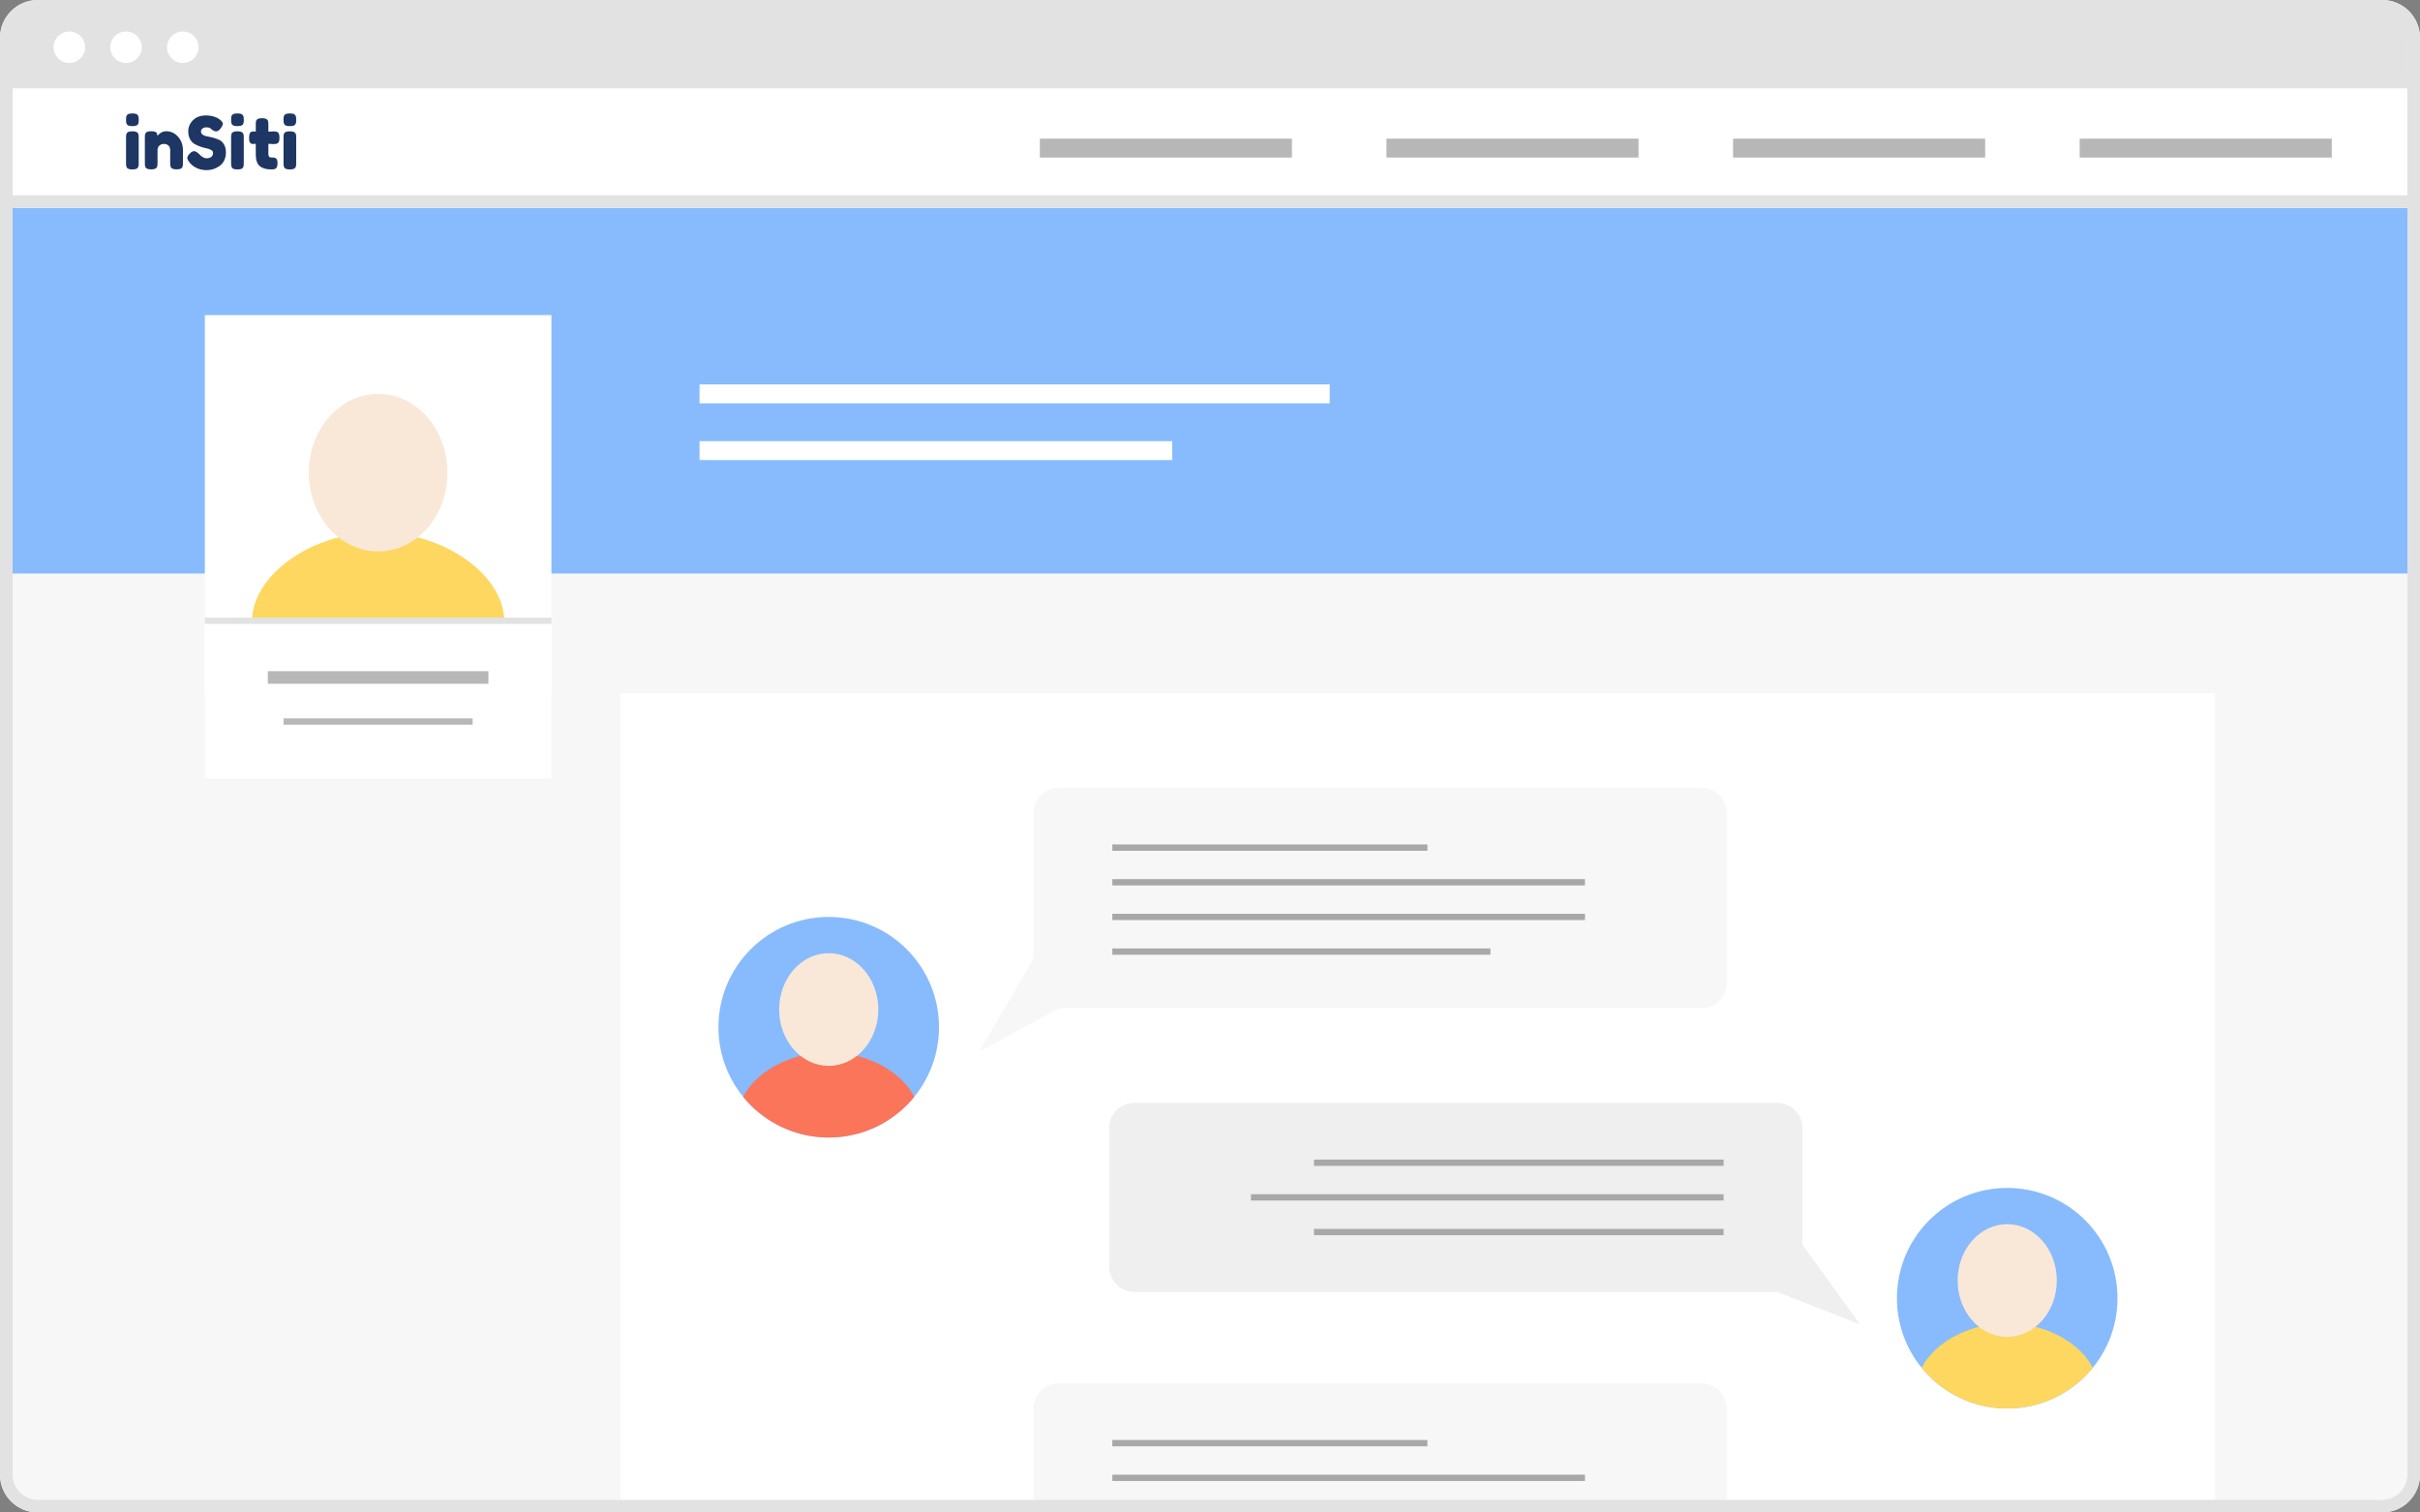
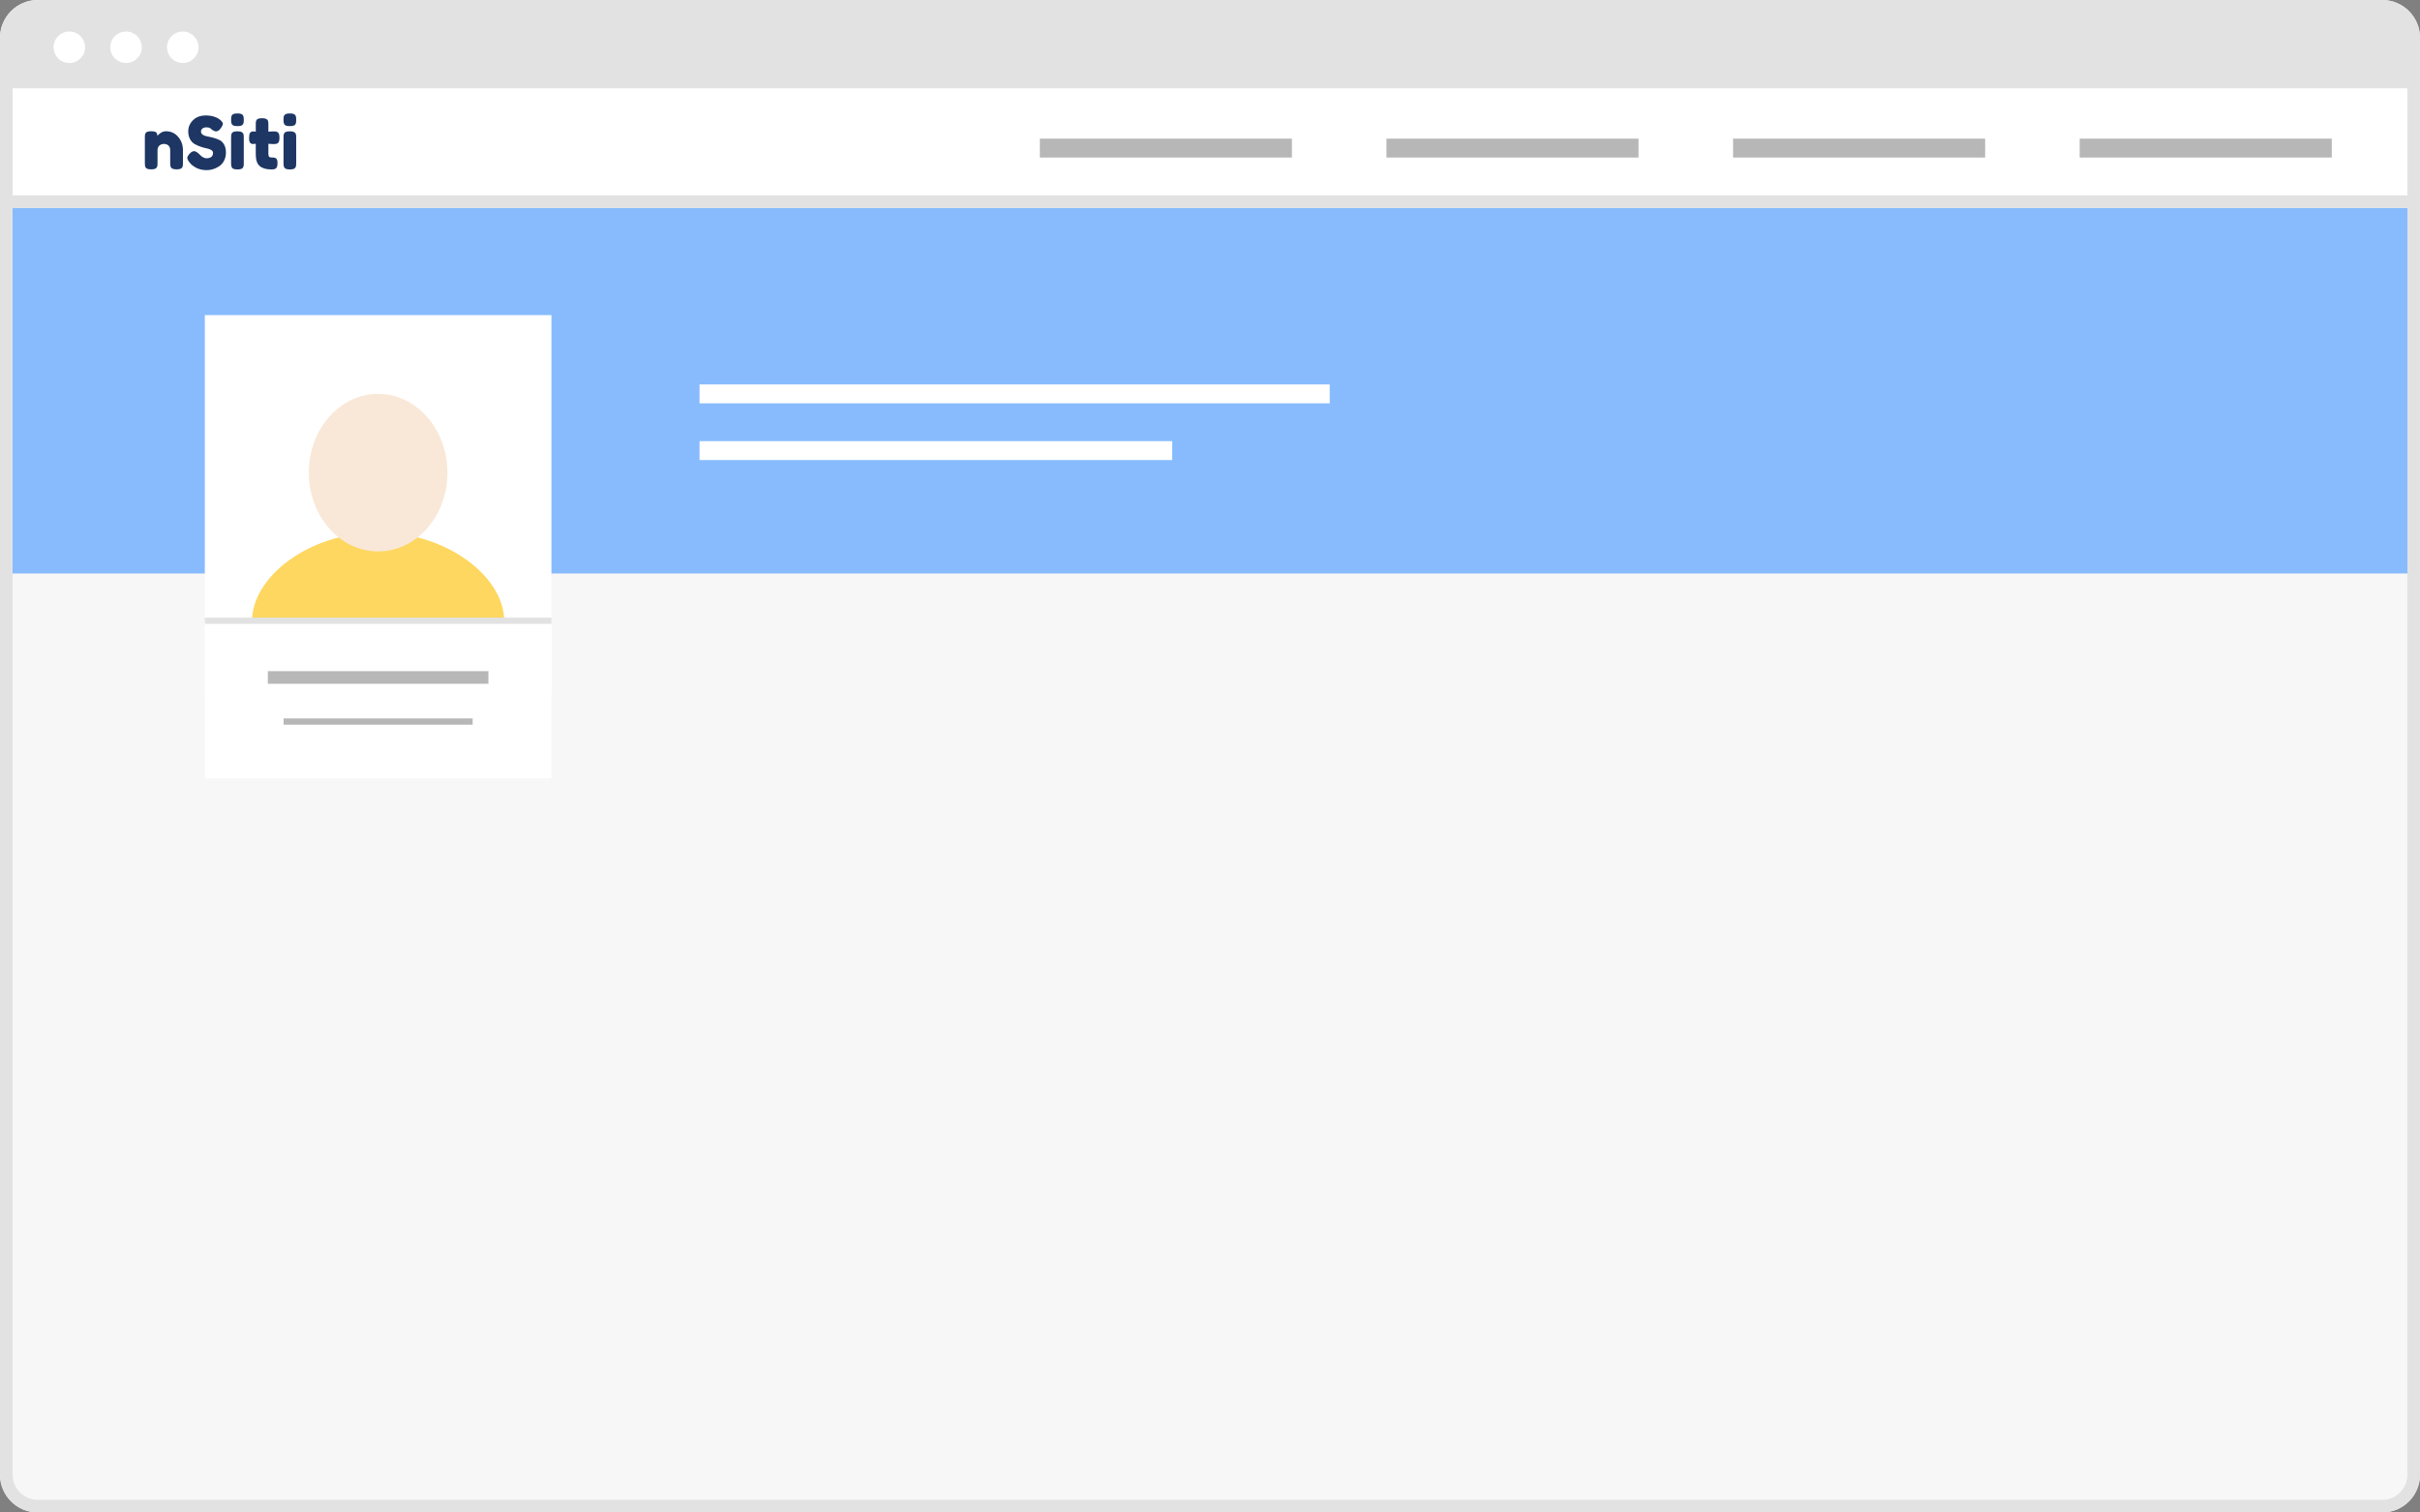
<svg xmlns="http://www.w3.org/2000/svg" xmlns:xlink="http://www.w3.org/1999/xlink" version="1.1" x="0px" y="0px" width="768px" height="480px" viewBox="0 0 768 480" enable-background="new 0 0 768 480" xml:space="preserve">
  <rect x="0" y="0" width="768" height="480" fill="#808080" stroke="none" />
  <g id="Calque_1">
</g>
  <g id="Calque_2">
</g>
  <g id="Calque_3">
</g>
  <g id="Calque_4">
</g>
  <g id="Calque_5">
    <g>
      <path fill="#F7F7F7" d="M0,468c0,6.627,5.373,12,12,12h744c6.627,0,12-5.373,12-12V12c0-6.627-5.373-12-12-12H12    C5.373,0,0,5.373,0,12V468z" />
    </g>
    <g>
      <rect y="66" fill="#87BBFD" width="768" height="116" />
    </g>
    <g>
      <rect x="2" y="26" fill="#FFFFFF" width="764" height="38" />
      <path fill="#E2E2E2" d="M764,28v34H4V28H764 M768,24H0v42h768V24L768,24z" />
    </g>
    <g>
      <rect x="4" y="4" fill="#E2E2E2" width="760" height="24" />
    </g>
    <line fill="none" stroke="#B7B7B7" stroke-width="6" stroke-miterlimit="10" x1="660" y1="47" x2="740" y2="47" />
    <line fill="none" stroke="#B7B7B7" stroke-width="6" stroke-miterlimit="10" x1="550" y1="47" x2="630" y2="47" />
    <line fill="none" stroke="#B7B7B7" stroke-width="6" stroke-miterlimit="10" x1="440" y1="47" x2="520" y2="47" />
    <line fill="none" stroke="#B7B7B7" stroke-width="6" stroke-miterlimit="10" x1="330" y1="47" x2="410" y2="47" />
    <line fill="none" stroke="#FFFFFF" stroke-width="6" stroke-miterlimit="10" x1="222" y1="125" x2="422" y2="125" />
    <line fill="none" stroke="#FFFFFF" stroke-width="6" stroke-miterlimit="10" x1="222" y1="143" x2="372" y2="143" />
    <g>
-       <path fill="#1D3663" d="M43.782,39.414c-0.115,0.222-0.318,0.379-0.609,0.471c-0.291,0.092-0.678,0.138-1.161,0.138    c-0.483,0-0.87-0.046-1.161-0.138c-0.291-0.092-0.494-0.253-0.609-0.483s-0.184-0.433-0.207-0.609C40.012,38.617,40,38.353,40,38    c0-0.352,0.012-0.617,0.035-0.793c0.023-0.176,0.088-0.371,0.195-0.586C40.444,36.207,41.042,36,42.023,36    c0.966,0,1.548,0.207,1.747,0.621c0.122,0.23,0.195,0.433,0.218,0.609c0.023,0.176,0.034,0.441,0.034,0.793    c0,0.353-0.011,0.617-0.034,0.793C43.966,38.992,43.897,39.192,43.782,39.414z M40,43.678c0-0.352,0.012-0.617,0.035-0.793    c0.023-0.176,0.088-0.379,0.195-0.609c0.214-0.398,0.812-0.598,1.793-0.598c0.736,0,1.257,0.13,1.563,0.391    c0.26,0.215,0.398,0.544,0.414,0.989c0.015,0.153,0.023,0.376,0.023,0.667v8.046c0,0.353-0.011,0.617-0.034,0.793    c-0.023,0.176-0.096,0.379-0.218,0.609c-0.199,0.399-0.789,0.598-1.77,0.598c-0.966,0-1.556-0.207-1.77-0.621    c-0.107-0.23-0.172-0.429-0.195-0.598C40.012,52.383,40,52.115,40,51.747V43.678z" />
      <path fill="#1D3663" d="M52.701,41.655c1.532,0,2.808,0.586,3.828,1.759c1.019,1.172,1.529,2.602,1.529,4.287v4.046    c0,0.353-0.012,0.617-0.034,0.793c-0.023,0.176-0.088,0.372-0.195,0.586c-0.215,0.414-0.813,0.621-1.793,0.621    c-1.088,0-1.717-0.283-1.885-0.851c-0.092-0.26-0.138-0.651-0.138-1.172v-4.046c0-0.628-0.18-1.119-0.54-1.471    c-0.36-0.352-0.843-0.529-1.448-0.529c-0.606,0-1.096,0.184-1.471,0.552c-0.376,0.368-0.563,0.851-0.563,1.448v4.069    c0,0.353-0.011,0.617-0.034,0.793c-0.023,0.176-0.096,0.372-0.218,0.586c-0.199,0.414-0.789,0.621-1.77,0.621    c-0.966,0-1.556-0.207-1.77-0.621c-0.107-0.23-0.172-0.433-0.195-0.609c-0.023-0.176-0.035-0.44-0.035-0.793v-8.138    c0-0.337,0.012-0.594,0.035-0.77c0.023-0.176,0.096-0.371,0.218-0.586c0.214-0.383,0.805-0.575,1.77-0.575    c0.935,0,1.509,0.176,1.724,0.529c0.153,0.261,0.23,0.575,0.23,0.943c0.061-0.107,0.199-0.26,0.414-0.46    c0.214-0.199,0.421-0.36,0.621-0.483C51.498,41.832,52.072,41.655,52.701,41.655z" />
      <path fill="#1D3663" d="M60.041,51.402c-0.399-0.49-0.598-0.931-0.598-1.322c0-0.391,0.329-0.908,0.989-1.552    c0.383-0.368,0.789-0.552,1.218-0.552c0.429,0,1.027,0.383,1.793,1.149c0.214,0.261,0.521,0.51,0.92,0.747    c0.398,0.238,0.766,0.356,1.103,0.356c1.425,0,2.138-0.582,2.138-1.747c0-0.352-0.195-0.647-0.586-0.885    c-0.391-0.237-0.878-0.41-1.46-0.517c-0.583-0.107-1.211-0.279-1.885-0.517c-0.675-0.237-1.303-0.517-1.885-0.839    c-0.583-0.322-1.069-0.831-1.46-1.529c-0.391-0.697-0.586-1.536-0.586-2.517c0-1.348,0.502-2.525,1.506-3.529    c1.004-1.004,2.371-1.506,4.103-1.506c0.92,0,1.759,0.119,2.517,0.356c0.759,0.238,1.283,0.479,1.575,0.724l0.575,0.437    c0.475,0.445,0.713,0.82,0.713,1.126c0,0.307-0.184,0.728-0.552,1.264c-0.521,0.767-1.057,1.149-1.609,1.149    c-0.322,0-0.721-0.153-1.195-0.46c-0.046-0.031-0.134-0.107-0.264-0.23c-0.13-0.122-0.249-0.222-0.356-0.299    c-0.322-0.199-0.732-0.299-1.23-0.299c-0.498,0-0.912,0.119-1.241,0.356c-0.33,0.238-0.494,0.567-0.494,0.988    c0,0.422,0.195,0.763,0.586,1.023c0.391,0.261,0.877,0.437,1.46,0.529c0.582,0.092,1.218,0.234,1.908,0.425    c0.69,0.192,1.325,0.425,1.908,0.701c0.582,0.276,1.069,0.755,1.46,1.437c0.391,0.682,0.586,1.521,0.586,2.517    c0,0.996-0.199,1.874-0.598,2.632c-0.399,0.759-0.92,1.345-1.563,1.759C68.294,53.594,66.968,54,65.558,54    c-0.721,0-1.402-0.088-2.046-0.264c-0.644-0.176-1.165-0.394-1.563-0.655c-0.812-0.49-1.379-0.966-1.701-1.425L60.041,51.402z" />
      <path fill="#1D3663" d="M77.124,39.414c-0.115,0.222-0.318,0.379-0.609,0.471c-0.291,0.092-0.678,0.138-1.161,0.138    c-0.483,0-0.87-0.046-1.161-0.138c-0.291-0.092-0.494-0.253-0.609-0.483c-0.115-0.23-0.184-0.433-0.207-0.609    c-0.023-0.176-0.035-0.44-0.035-0.793c0-0.352,0.012-0.617,0.035-0.793c0.023-0.176,0.088-0.371,0.195-0.586    C73.786,36.207,74.384,36,75.365,36c0.966,0,1.548,0.207,1.747,0.621c0.122,0.23,0.195,0.433,0.218,0.609    c0.023,0.176,0.034,0.441,0.034,0.793c0,0.353-0.011,0.617-0.034,0.793C77.307,38.992,77.238,39.192,77.124,39.414z     M73.342,43.678c0-0.352,0.012-0.617,0.035-0.793c0.023-0.176,0.088-0.379,0.195-0.609c0.214-0.398,0.812-0.598,1.793-0.598    c0.736,0,1.257,0.13,1.563,0.391c0.26,0.215,0.398,0.544,0.414,0.989c0.015,0.153,0.023,0.376,0.023,0.667v8.046    c0,0.353-0.011,0.617-0.034,0.793c-0.023,0.176-0.096,0.379-0.218,0.609c-0.199,0.399-0.789,0.598-1.77,0.598    c-0.966,0-1.556-0.207-1.77-0.621c-0.107-0.23-0.172-0.429-0.195-0.598c-0.023-0.168-0.035-0.437-0.035-0.805V43.678z" />
      <path fill="#1D3663" d="M86.667,45.724l-1.494-0.092v3.172c0,0.414,0.065,0.713,0.195,0.896c0.13,0.184,0.375,0.276,0.736,0.276    c0.36,0,0.636,0.011,0.828,0.034c0.191,0.023,0.394,0.096,0.609,0.218c0.352,0.199,0.529,0.713,0.529,1.54    c0,0.966-0.215,1.556-0.644,1.77c-0.23,0.107-0.433,0.172-0.609,0.195c-0.176,0.023-0.433,0.035-0.77,0.035    c-1.594,0-2.805-0.36-3.632-1.08c-0.828-0.72-1.241-1.939-1.241-3.655v-3.402c-0.291,0.046-0.606,0.069-0.943,0.069    c-0.337,0-0.617-0.13-0.839-0.391c-0.222-0.26-0.333-0.705-0.333-1.333c0-0.628,0.038-1.084,0.115-1.368    c0.077-0.283,0.184-0.486,0.322-0.609c0.245-0.199,0.552-0.299,0.92-0.299l0.759,0.092v-2.368c0-0.352,0.012-0.613,0.035-0.782    c0.023-0.168,0.096-0.352,0.218-0.552c0.199-0.383,0.789-0.575,1.77-0.575c1.042,0,1.663,0.284,1.862,0.851    c0.077,0.245,0.115,0.636,0.115,1.172v2.253c0.674-0.061,1.184-0.092,1.529-0.092c0.345,0,0.605,0.012,0.782,0.035    c0.176,0.023,0.379,0.096,0.609,0.218c0.398,0.199,0.598,0.79,0.598,1.77c0,0.966-0.207,1.556-0.621,1.77    c-0.23,0.107-0.433,0.172-0.609,0.195C87.284,45.713,87.019,45.724,86.667,45.724z" />
      <path fill="#1D3663" d="M93.759,39.414c-0.115,0.222-0.318,0.379-0.609,0.471c-0.291,0.092-0.678,0.138-1.161,0.138    c-0.483,0-0.87-0.046-1.161-0.138c-0.291-0.092-0.494-0.253-0.609-0.483s-0.184-0.433-0.207-0.609    c-0.023-0.176-0.035-0.44-0.035-0.793c0-0.352,0.012-0.617,0.035-0.793c0.023-0.176,0.088-0.371,0.195-0.586    C90.421,36.207,91.019,36,92,36c0.966,0,1.548,0.207,1.747,0.621c0.122,0.23,0.195,0.433,0.218,0.609    C93.989,37.406,94,37.671,94,38.023c0,0.353-0.011,0.617-0.034,0.793C93.943,38.992,93.874,39.192,93.759,39.414z M89.977,43.678    c0-0.352,0.012-0.617,0.035-0.793c0.023-0.176,0.088-0.379,0.195-0.609c0.214-0.398,0.812-0.598,1.793-0.598    c0.736,0,1.257,0.13,1.563,0.391c0.26,0.215,0.398,0.544,0.414,0.989C93.992,43.211,94,43.433,94,43.724v8.046    c0,0.353-0.011,0.617-0.034,0.793c-0.023,0.176-0.096,0.379-0.218,0.609c-0.199,0.399-0.789,0.598-1.77,0.598    c-0.966,0-1.556-0.207-1.77-0.621c-0.107-0.23-0.172-0.429-0.195-0.598c-0.023-0.168-0.035-0.437-0.035-0.805V43.678z" />
    </g>
    <circle fill="#FFFFFF" cx="22" cy="15" r="5" />
    <circle fill="#FFFFFF" cx="40" cy="15" r="5" />
    <circle fill="#FFFFFF" cx="58" cy="15" r="5" />
    <g>
      <g>
        <rect x="65" y="100" fill="#FFFFFF" width="110" height="120" />
      </g>
      <path fill="#FDD760" d="M160,197H80c0-13.807,17.909-28,40-28S160,183.193,160,197z" />
      <ellipse fill="#F9E8D8" cx="120" cy="150" rx="22" ry="25" />
    </g>
    <g>
      <rect x="65" y="197" fill="#FFFFFF" width="110" height="50" />
    </g>
    <line fill="none" stroke="#B7B7B7" stroke-width="4" stroke-miterlimit="10" x1="85" y1="215" x2="155" y2="215" />
    <line fill="none" stroke="#B7B7B7" stroke-width="2" stroke-miterlimit="10" x1="90" y1="229" x2="150" y2="229" />
    <line fill="none" stroke="#E2E2E2" stroke-width="2" stroke-miterlimit="10" x1="65" y1="197" x2="175" y2="197" />
    <g>
      <defs>
-         <rect id="SVGID_1_" x="197" y="220" width="506" height="260" />
-       </defs>
+         </defs>
      <use xlink:href="#SVGID_1_" overflow="visible" fill="#FFFFFF" />
      <clipPath id="SVGID_2_">
        <use xlink:href="#SVGID_1_" overflow="visible" />
      </clipPath>
      <g clip-path="url(#SVGID_2_)">
        <path fill="#F7F7F7" d="M548,312c0,4.418-3.582,8-8,8H336l-25.25,13.75l17.25-29.5V258c0-4.418,3.582-8,8-8h204     c4.418,0,8,3.582,8,8V312z" />
      </g>
      <g clip-path="url(#SVGID_2_)">
        <path fill="#EFEFEF" d="M572,395l18.333,25.333L564,410H360c-4.418,0-8-3.582-8-8v-44c0-4.418,3.582-8,8-8h204     c4.418,0,8,3.582,8,8V395z" />
      </g>
      <g clip-path="url(#SVGID_2_)">
        <line fill="none" stroke="#A8A8A8" stroke-width="2" stroke-miterlimit="10" x1="353" y1="269" x2="453" y2="269" />
        <line fill="none" stroke="#A8A8A8" stroke-width="2" stroke-miterlimit="10" x1="353" y1="280" x2="503" y2="280" />
        <line fill="none" stroke="#A8A8A8" stroke-width="2" stroke-miterlimit="10" x1="353" y1="291" x2="503" y2="291" />
-         <line fill="none" stroke="#A8A8A8" stroke-width="2" stroke-miterlimit="10" x1="353" y1="302" x2="473" y2="302" />
      </g>
      <g clip-path="url(#SVGID_2_)">
        <line fill="none" stroke="#A8A8A8" stroke-width="2" stroke-miterlimit="10" x1="417" y1="369" x2="547" y2="369" />
        <line fill="none" stroke="#A8A8A8" stroke-width="2" stroke-miterlimit="10" x1="397" y1="380" x2="547" y2="380" />
        <line fill="none" stroke="#A8A8A8" stroke-width="2" stroke-miterlimit="10" x1="417" y1="391" x2="547" y2="391" />
      </g>
      <g clip-path="url(#SVGID_2_)">
        <defs>
          <circle id="SVGID_3_" cx="263" cy="326" r="35" />
        </defs>
        <use xlink:href="#SVGID_3_" overflow="visible" fill="#87BBFD" />
        <clipPath id="SVGID_4_">
          <use xlink:href="#SVGID_3_" overflow="visible" />
        </clipPath>
        <g clip-path="url(#SVGID_4_)">
          <path fill="#FA755A" d="M291.611,354L263,370l-28.611-16c0-9.876,12.81-20.028,28.611-20.028S291.611,344.124,291.611,354z" />
          <ellipse fill="#F9E8D8" cx="263" cy="320.382" rx="15.736" ry="17.882" />
        </g>
      </g>
      <g clip-path="url(#SVGID_2_)">
        <path fill="#F7F7F7" d="M548,501c0,4.418-3.582,8-8,8H336l-25.25,13.75l17.25-29.5V447c0-4.418,3.582-8,8-8h204     c4.418,0,8,3.582,8,8V501z" />
      </g>
      <g clip-path="url(#SVGID_2_)">
        <line fill="none" stroke="#A8A8A8" stroke-width="2" stroke-miterlimit="10" x1="353" y1="458" x2="453" y2="458" />
        <line fill="none" stroke="#A8A8A8" stroke-width="2" stroke-miterlimit="10" x1="353" y1="469" x2="503" y2="469" />
        <line fill="none" stroke="#A8A8A8" stroke-width="2" stroke-miterlimit="10" x1="353" y1="480" x2="503" y2="480" />
      </g>
      <g clip-path="url(#SVGID_2_)">
        <defs>
          <circle id="SVGID_5_" cx="263" cy="515" r="35" />
        </defs>
        <use xlink:href="#SVGID_5_" overflow="visible" fill="#87BBFD" />
        <clipPath id="SVGID_6_">
          <use xlink:href="#SVGID_5_" overflow="visible" />
        </clipPath>
      </g>
      <g clip-path="url(#SVGID_2_)">
        <defs>
          <circle id="SVGID_7_" cx="637" cy="412" r="35" />
        </defs>
        <use xlink:href="#SVGID_7_" overflow="visible" fill="#87BBFD" />
        <clipPath id="SVGID_8_">
          <use xlink:href="#SVGID_7_" overflow="visible" />
        </clipPath>
        <g clip-path="url(#SVGID_8_)">
          <path fill="#FDD760" d="M665.611,440L637,456l-28.611-16c0-9.876,12.81-20.028,28.611-20.028S665.611,430.124,665.611,440z" />
          <ellipse fill="#F9E8D8" cx="637" cy="406.382" rx="15.736" ry="17.882" />
        </g>
      </g>
    </g>
    <g>
      <g>
        <path fill="#E2E2E2" d="M756,4c4.411,0,8,3.589,8,8v456c0,4.411-3.589,8-8,8H12c-4.411,0-8-3.589-8-8V12c0-4.411,3.589-8,8-8H756      M756,0H12C5.373,0,0,5.373,0,12v456c0,6.627,5.373,12,12,12h744c6.627,0,12-5.373,12-12V12C768,5.373,762.627,0,756,0L756,0z" />
      </g>
    </g>
  </g>
</svg>